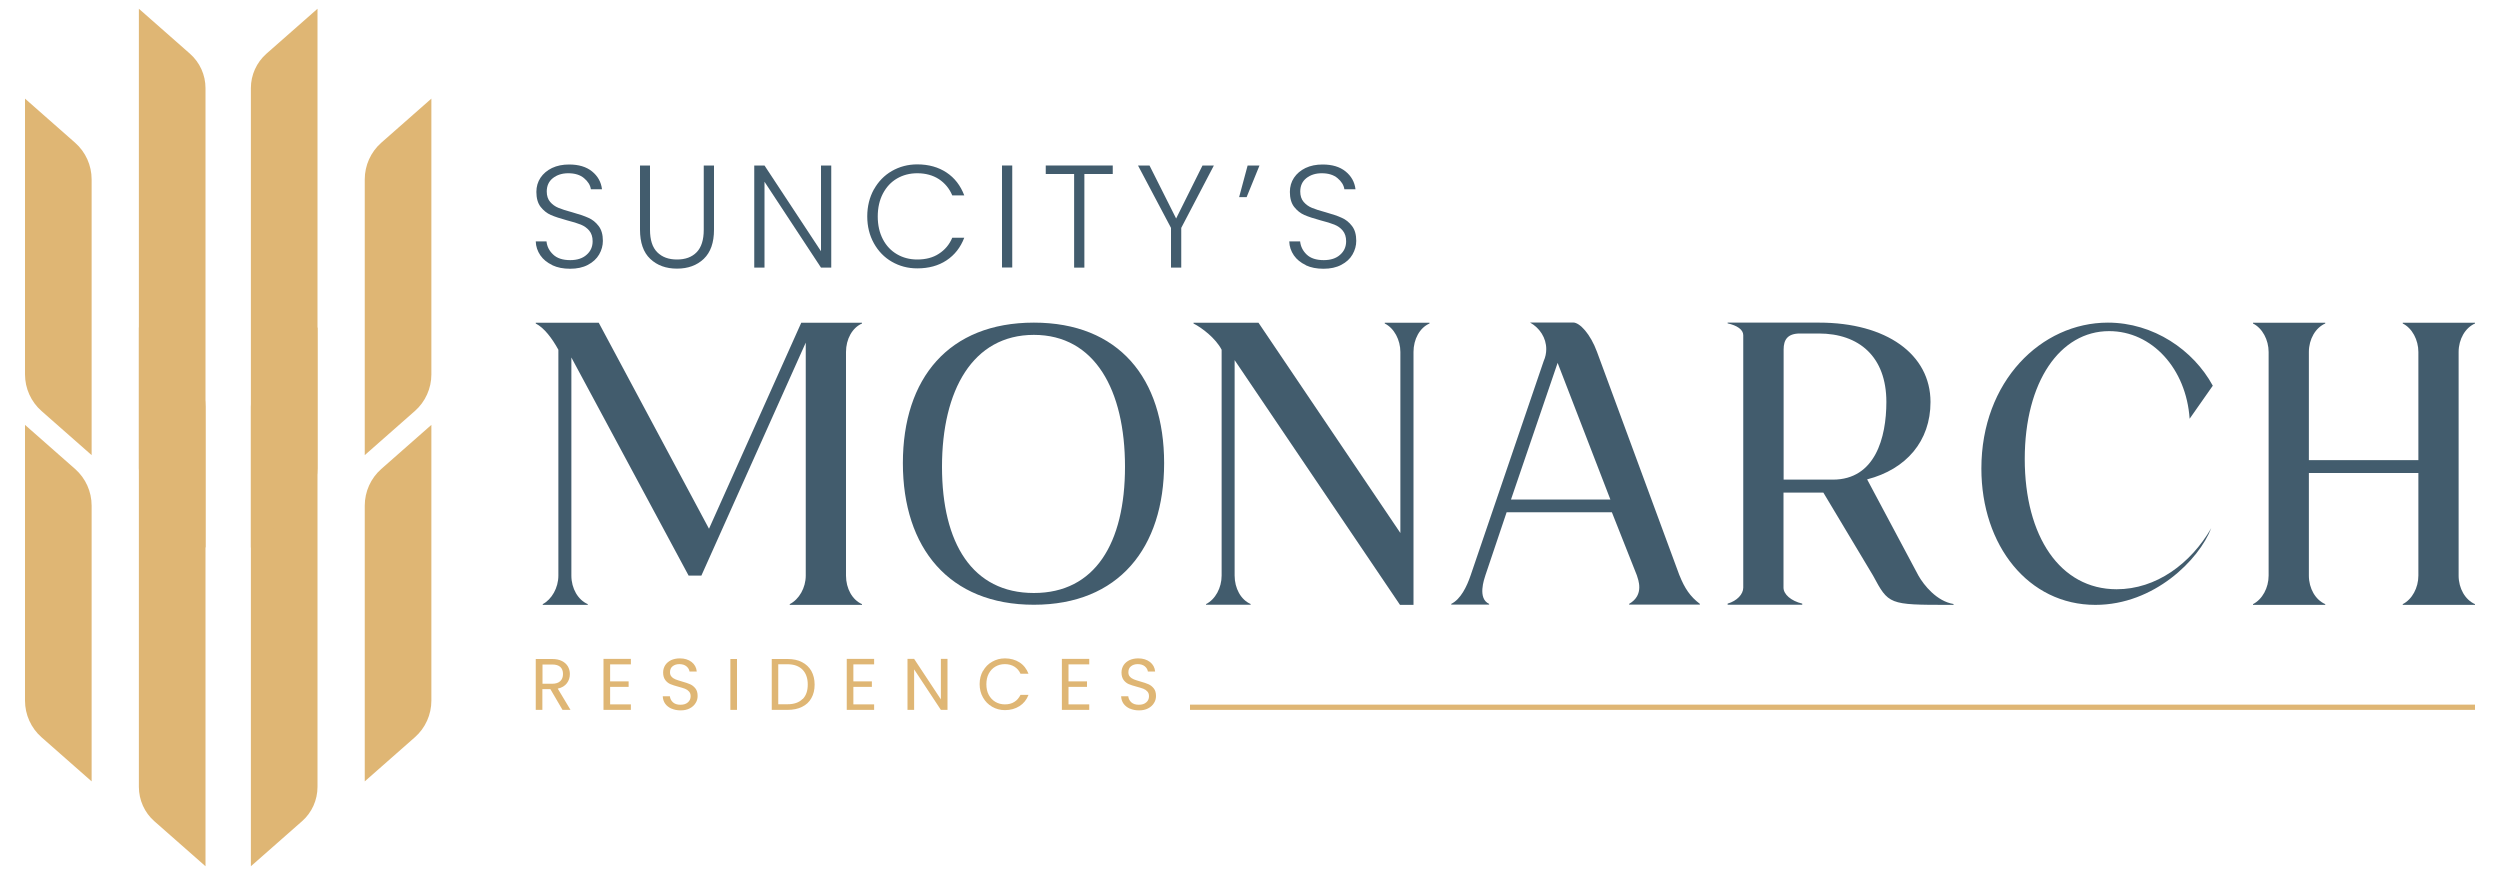
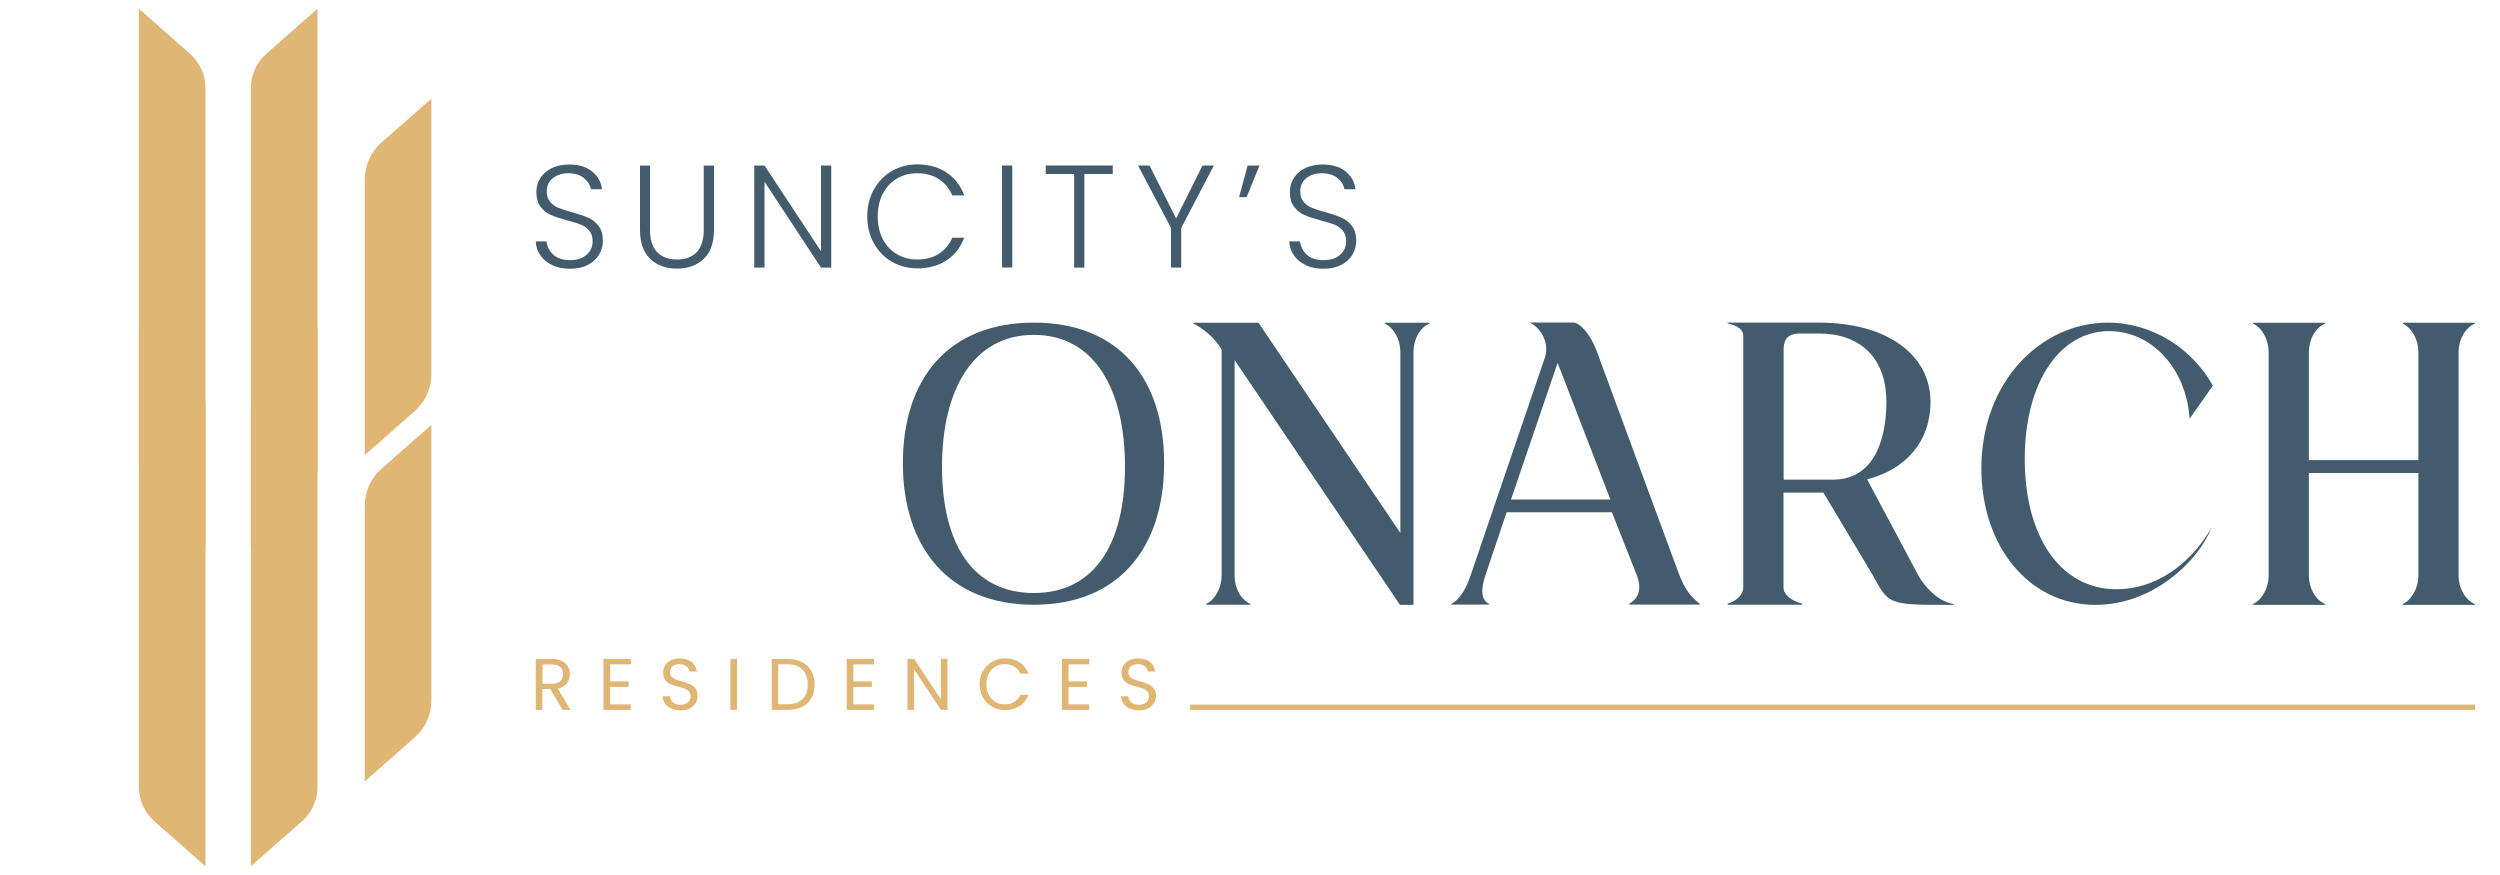
<svg xmlns="http://www.w3.org/2000/svg" id="Layer_1" version="1.1" viewBox="0 0 200 70">
  <defs>
    <style>
      .st0 {
        fill: #425c6d;
      }

      .st1 {
        fill: #dfb674;
      }
    </style>
  </defs>
  <path class="st1" d="M45,56.79l-.97-1.66h-.64v1.66h-.53v-4.07h1.31c.31,0,.57.05.78.16.21.1.37.25.48.43.1.18.16.38.16.61,0,.28-.08.53-.24.74-.16.21-.4.36-.73.43l1.02,1.7s-.64,0-.64,0ZM43.39,54.7h.78c.29,0,.5-.07.65-.21s.22-.33.22-.57-.07-.43-.21-.56-.36-.2-.65-.2h-.78v1.54h-.01Z" />
  <polygon class="st1" points="48.81 53.15 48.81 54.51 50.29 54.51 50.29 54.95 48.81 54.95 48.81 56.35 50.47 56.35 50.47 56.79 48.28 56.79 48.28 52.71 50.47 52.71 50.47 53.15 48.81 53.15" />
  <path class="st1" d="M53.71,56.69c-.21-.1-.38-.23-.5-.4-.12-.17-.18-.37-.19-.59h.57c.02.19.1.35.24.48.14.13.34.2.6.2s.45-.06.6-.19c.15-.13.22-.29.22-.49,0-.16-.04-.28-.13-.38-.09-.1-.19-.17-.32-.22-.13-.05-.3-.1-.52-.16-.27-.07-.48-.14-.65-.21-.16-.07-.3-.18-.41-.33s-.17-.35-.17-.6c0-.22.06-.42.17-.59.11-.17.27-.3.47-.4.2-.09.44-.14.7-.14.38,0,.69.1.94.29.24.19.38.44.41.76h-.58c-.02-.15-.1-.29-.24-.41-.14-.12-.34-.18-.57-.18s-.4.06-.54.17c-.14.11-.21.27-.21.48,0,.15.04.27.13.36.08.09.19.16.31.21.12.05.29.1.52.17.27.07.48.15.65.22.16.07.3.18.42.33s.18.35.18.61c0,.2-.05.39-.16.56-.1.17-.26.32-.47.43-.21.11-.45.16-.73.16s-.51-.05-.72-.14" />
  <rect class="st1" x="58.43" y="52.72" width=".53" height="4.07" />
  <path class="st1" d="M64.16,52.97c.33.17.57.4.75.71.17.31.26.67.26,1.09s-.09.78-.26,1.08c-.17.31-.42.54-.75.7-.32.16-.71.24-1.15.24h-1.27v-4.07h1.27c.44,0,.83.08,1.15.25M64.21,55.93c.28-.28.41-.67.41-1.17s-.14-.9-.42-1.19c-.28-.28-.68-.43-1.2-.43h-.74v3.2h.74c.52,0,.93-.14,1.2-.42" />
  <polygon class="st1" points="68.27 53.15 68.27 54.51 69.75 54.51 69.75 54.95 68.27 54.95 68.27 56.35 69.93 56.35 69.93 56.79 67.74 56.79 67.74 52.71 69.93 52.71 69.93 53.15 68.27 53.15" />
  <polygon class="st1" points="75.8 56.79 75.27 56.79 73.13 53.55 73.13 56.79 72.6 56.79 72.6 52.71 73.13 52.71 75.27 55.95 75.27 52.71 75.8 52.71 75.8 56.79" />
  <path class="st1" d="M78.64,53.68c.18-.32.42-.57.73-.74.31-.18.65-.27,1.03-.27.44,0,.83.11,1.16.32s.57.52.72.91h-.64c-.11-.25-.27-.43-.49-.57-.21-.13-.47-.2-.76-.2s-.54.07-.76.2c-.23.13-.4.32-.53.56s-.19.53-.19.85.06.61.19.85c.13.24.31.43.53.56s.48.2.76.2.55-.06.76-.2c.21-.13.37-.32.49-.56h.64c-.15.39-.39.69-.72.9-.33.21-.72.32-1.16.32-.38,0-.72-.09-1.03-.27s-.55-.42-.73-.74c-.18-.31-.27-.67-.27-1.07s.09-.75.27-1.07" />
  <polygon class="st1" points="85.48 53.15 85.48 54.51 86.96 54.51 86.96 54.95 85.48 54.95 85.48 56.35 87.14 56.35 87.14 56.79 84.95 56.79 84.95 52.71 87.14 52.71 87.14 53.15 85.48 53.15" />
  <path class="st1" d="M90.38,56.69c-.21-.1-.38-.23-.5-.4-.12-.17-.18-.37-.19-.59h.57c.02.19.1.35.24.48s.34.2.6.2.45-.06.6-.19c.15-.13.22-.29.22-.49,0-.16-.04-.28-.13-.38-.09-.1-.19-.17-.32-.22-.13-.05-.3-.1-.52-.16-.27-.07-.48-.14-.65-.21-.16-.07-.3-.18-.41-.33s-.17-.35-.17-.6c0-.22.06-.42.17-.59.11-.17.27-.3.47-.4.2-.09.44-.14.7-.14.38,0,.69.1.94.29.24.19.38.44.41.76h-.58c-.02-.15-.1-.29-.24-.41s-.34-.18-.57-.18-.4.06-.54.17c-.14.11-.21.27-.21.48,0,.15.04.27.13.36.08.09.19.16.31.21.12.05.29.1.52.17.27.07.48.15.65.22.16.07.3.18.42.33.12.15.18.35.18.61,0,.2-.05.39-.16.56-.1.17-.26.32-.47.43s-.45.16-.73.16-.51-.05-.72-.14" />
-   <path class="st0" d="M43.42,48.33c.72-.38,1.25-1.31,1.25-2.28v-18.07c-.5-.91-1.13-1.75-1.81-2.1v-.06h5.04l8.82,16.48,7.38-16.48h4.86v.06c-.78.34-1.28,1.25-1.28,2.28v17.89c0,1.03.5,1.94,1.28,2.28v.06h-5.78v-.06c.75-.38,1.28-1.31,1.28-2.28v-18.64l-8.35,18.64h-1.02l-9.38-17.45v17.45c0,1.03.53,1.94,1.31,2.28v.06h-3.6s0-.06,0-.06Z" />
  <path class="st0" d="M82.71,25.81c6.78,0,10.42,4.44,10.42,11.24s-3.65,11.33-10.42,11.33-10.48-4.53-10.48-11.33,3.68-11.24,10.48-11.24M82.71,47.44c4.89,0,7.29-3.98,7.29-10.1s-2.4-10.55-7.29-10.55-7.35,4.43-7.35,10.55,2.43,10.1,7.35,10.1" />
  <path class="st0" d="M96.48,48.33c.75-.38,1.25-1.31,1.25-2.28v-18.07c-.47-.91-1.56-1.75-2.25-2.1v-.06h5.2l11.35,16.82v-14.48c0-.97-.5-1.91-1.25-2.28v-.06h3.58v.06c-.78.34-1.28,1.25-1.28,2.28v20.23h-1.08l-13.23-19.58v17.23c0,1.03.5,1.94,1.28,2.28v.06h-3.57v-.06h0Z" />
  <path class="st0" d="M134.36,46.04l-6.6-17.89c-.53-1.44-1.38-2.35-1.91-2.35h-3.45c.78.44,1.3,1.23,1.3,2.13,0,.33-.07.65-.2.94l-5.85,17.16c-.31.91-.8,1.91-1.55,2.28v.06h3.03v-.06c-.95-.43-.39-2-.3-2.28l1.7-5.05h8.42l2,5.05c.09.31.63,1.56-.62,2.28v.06h5.66v-.06c-.78-.59-1.22-1.25-1.63-2.28M120.88,39.96l3.73-10.93,4.22,10.93h-7.95Z" />
  <path class="st0" d="M156.29,48.39h-.38c-4.82,0-4.82-.03-6.07-2.35l-3.97-6.63h-3.19v7.6c0,.53.59,1.06,1.5,1.28v.09h-5.97v-.09c.75-.22,1.25-.75,1.25-1.28v-20.2c0-.44-.5-.78-1.25-.94v-.06h7.32c5.38,0,8.91,2.53,8.91,6.35,0,3.13-1.94,5.38-5.07,6.19l4.1,7.69c.44.78,1.47,2.06,2.81,2.28v.06h.01ZM150.91,32.16c0-3.63-2.19-5.48-5.41-5.48h-1.5c-1,0-1.31.5-1.31,1.28v10.41h3.94c3.38,0,4.28-3.35,4.28-6.22" />
  <path class="st0" d="M177.02,30.86l-1.85,2.64c-.27-4.01-3.01-7.01-6.44-7.01-3.92,0-6.75,4.04-6.75,10.23s2.83,10.42,7.35,10.42c3.16,0,5.93-2.04,7.57-4.89-.97,2.52-4.56,6.14-9.27,6.14-5.35,0-9.12-4.74-9.12-10.91,0-6.99,4.8-11.67,10.12-11.67,3.65,0,6.84,2.19,8.39,5.04" />
  <path class="st0" d="M180.24,48.33c.75-.38,1.25-1.31,1.25-2.28v-17.89c0-.97-.5-1.91-1.25-2.28v-.06h5.78v.06c-.78.34-1.31,1.25-1.31,2.28v8.65h8.76v-8.65c0-.97-.5-1.91-1.25-2.28v-.06h5.78v.06c-.78.34-1.31,1.25-1.31,2.28v17.89c0,1.03.53,1.94,1.31,2.28v.06h-5.78v-.06c.75-.38,1.25-1.31,1.25-2.28v-8.21h-8.76v8.21c0,1.03.53,1.94,1.31,2.28v.06h-5.78v-.06Z" />
  <path class="st1" d="M20.07,69.3l4.09-3.6c.79-.69,1.24-1.7,1.24-2.75V26.19l-4.09,3.6c-.79.7-1.24,1.7-1.24,2.75v36.76Z" />
  <path class="st1" d="M29.18,62.51l4.01-3.53c.84-.74,1.32-1.81,1.32-2.93v-22.06l-4.01,3.53c-.84.74-1.32,1.81-1.32,2.93,0,0,0,22.06,0,22.06Z" />
  <path class="st1" d="M16.44,69.3l-4.09-3.6c-.79-.69-1.24-1.7-1.24-2.75V26.19l4.09,3.6c.79.7,1.24,1.7,1.24,2.75v36.76Z" />
-   <path class="st1" d="M7.33,62.51l-4.01-3.53c-.84-.74-1.32-1.81-1.32-2.93v-22.06l4.01,3.53c.84.74,1.32,1.81,1.32,2.93v22.06Z" />
  <path class="st1" d="M20.07,43.81l4.09-3.6c.79-.69,1.24-1.7,1.24-2.75V.7l-4.09,3.6c-.79.7-1.24,1.7-1.24,2.75v36.76Z" />
  <path class="st1" d="M29.18,36.41l4.01-3.53c.84-.74,1.32-1.81,1.32-2.93V7.89l-4.01,3.53c-.84.74-1.32,1.81-1.32,2.93,0,0,0,22.06,0,22.06Z" />
  <path class="st1" d="M16.44,43.81l-4.09-3.6c-.79-.69-1.24-1.7-1.24-2.75V.7l4.09,3.6c.79.7,1.24,1.7,1.24,2.75v36.76Z" />
-   <path class="st1" d="M7.33,36.41l-4.01-3.53c-.84-.74-1.32-1.81-1.32-2.93V7.89l4.01,3.53c.84.74,1.32,1.81,1.32,2.93v22.06Z" />
  <rect class="st1" x="95.2" y="56.37" width="102.8" height=".42" />
  <path class="st0" d="M44.19,21.21c-.41-.19-.73-.45-.96-.78-.23-.34-.36-.71-.37-1.12h.86c.04.4.21.75.53,1.05.31.3.77.45,1.37.45.55,0,.99-.14,1.31-.43.32-.28.48-.64.48-1.08,0-.35-.09-.63-.27-.85-.18-.21-.4-.37-.67-.48-.27-.11-.63-.22-1.1-.34-.54-.15-.98-.29-1.3-.43s-.59-.36-.82-.65c-.23-.3-.34-.7-.34-1.2,0-.42.11-.8.33-1.13s.53-.59.92-.78c.4-.19.85-.28,1.37-.28.76,0,1.37.18,1.83.55.46.37.73.85.8,1.43h-.89c-.05-.34-.24-.63-.55-.89-.31-.26-.73-.39-1.26-.39-.49,0-.9.13-1.23.39-.33.26-.49.62-.49,1.07,0,.34.09.62.27.83.18.21.4.37.67.48.27.11.63.23,1.09.35.53.15.96.29,1.29.44.33.14.6.36.83.66.23.3.34.69.34,1.19,0,.38-.1.74-.3,1.09-.2.34-.5.62-.9.83s-.87.31-1.42.31-1.01-.09-1.42-.28" />
  <path class="st0" d="M52,13.24v5.14c0,.81.19,1.41.58,1.8.39.39.91.58,1.58.58s1.19-.19,1.57-.58.57-.99.57-1.8v-5.14h.82v5.13c0,1.04-.27,1.81-.82,2.34-.55.52-1.26.78-2.14.78s-1.59-.26-2.14-.78-.82-1.3-.82-2.34v-5.13h.82-.02Z" />
  <polygon class="st0" points="66.5 21.41 65.68 21.41 61.16 14.54 61.16 21.41 60.34 21.41 60.34 13.24 61.16 13.24 65.68 20.1 65.68 13.24 66.5 13.24 66.5 21.41" />
  <path class="st0" d="M69.91,15.16c.35-.63.83-1.13,1.44-1.48s1.29-.53,2.03-.53c.91,0,1.69.22,2.34.65.65.43,1.12,1.04,1.42,1.83h-.96c-.23-.55-.59-.98-1.07-1.3-.48-.31-1.06-.47-1.73-.47-.6,0-1.14.14-1.62.42s-.85.68-1.13,1.21c-.27.52-.41,1.13-.41,1.83s.14,1.3.41,1.82c.27.52.65.92,1.13,1.2.48.28,1.02.42,1.62.42.68,0,1.26-.15,1.73-.46.48-.31.84-.73,1.07-1.28h.96c-.3.78-.77,1.38-1.42,1.81s-1.43.64-2.34.64c-.75,0-1.42-.18-2.03-.53s-1.09-.85-1.44-1.48c-.35-.63-.53-1.35-.53-2.15s.18-1.52.53-2.16" />
  <rect class="st0" x="80.16" y="13.24" width=".82" height="8.16" />
  <polygon class="st0" points="89.02 13.24 89.02 13.92 86.75 13.92 86.75 21.41 85.93 21.41 85.93 13.92 83.66 13.92 83.66 13.24 89.02 13.24" />
  <polygon class="st0" points="97.11 13.24 94.5 18.23 94.5 21.41 93.68 21.41 93.68 18.23 91.04 13.24 91.96 13.24 94.09 17.48 96.2 13.24 97.11 13.24" />
  <polygon class="st0" points="99.81 13.24 100.76 13.24 99.73 15.77 99.13 15.77 99.81 13.24" />
  <path class="st0" d="M104.47,21.21c-.41-.19-.73-.45-.96-.78-.23-.34-.36-.71-.37-1.12h.87c.04.4.21.75.52,1.05s.77.45,1.37.45c.55,0,.99-.14,1.31-.43.32-.28.48-.64.48-1.08,0-.35-.09-.63-.27-.85s-.4-.37-.67-.48c-.27-.11-.63-.22-1.1-.34-.54-.15-.98-.29-1.3-.43s-.59-.36-.82-.65c-.23-.3-.34-.7-.34-1.2,0-.42.11-.8.33-1.13s.53-.59.92-.78c.4-.19.85-.28,1.37-.28.76,0,1.37.18,1.83.55s.73.85.8,1.43h-.89c-.05-.34-.24-.63-.55-.89-.31-.26-.73-.39-1.26-.39-.49,0-.9.13-1.23.39s-.49.62-.49,1.07c0,.34.09.62.27.83.18.21.4.37.67.48.27.11.63.23,1.09.35.53.15.96.29,1.28.44.33.14.6.36.83.66s.34.69.34,1.19c0,.38-.1.74-.3,1.09s-.5.62-.9.83-.87.31-1.42.31-1.01-.09-1.42-.28" />
</svg>